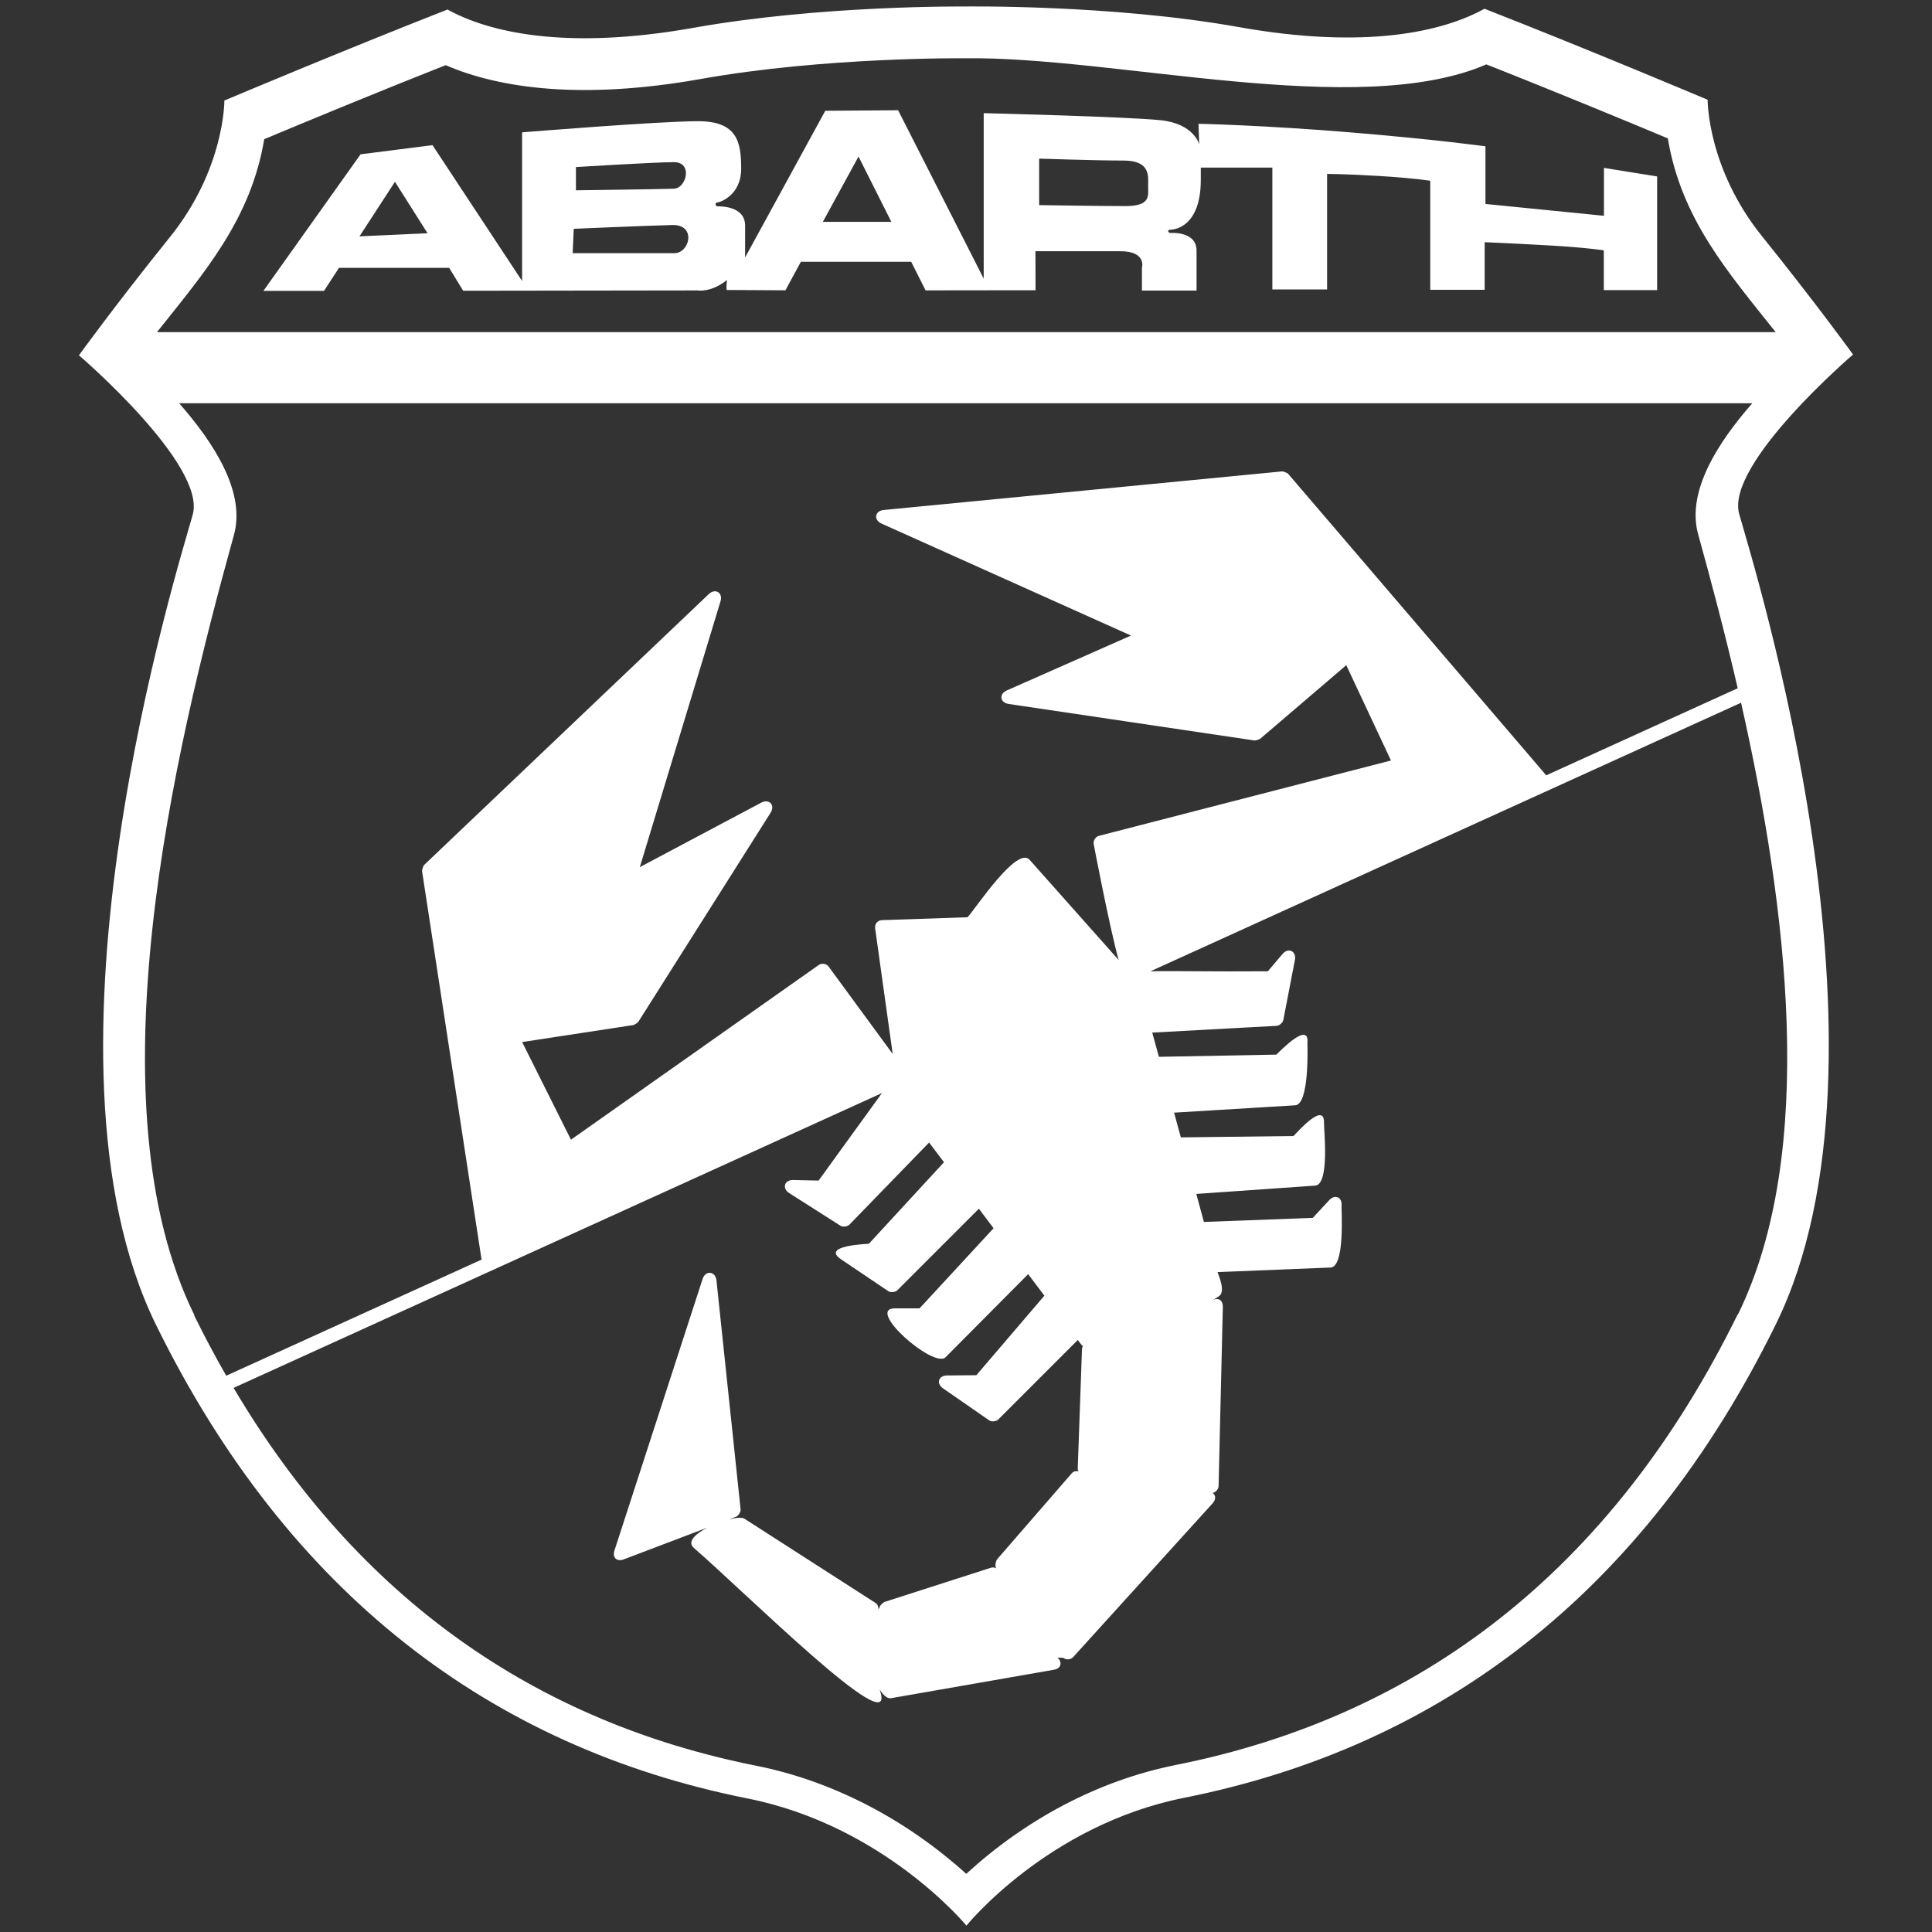
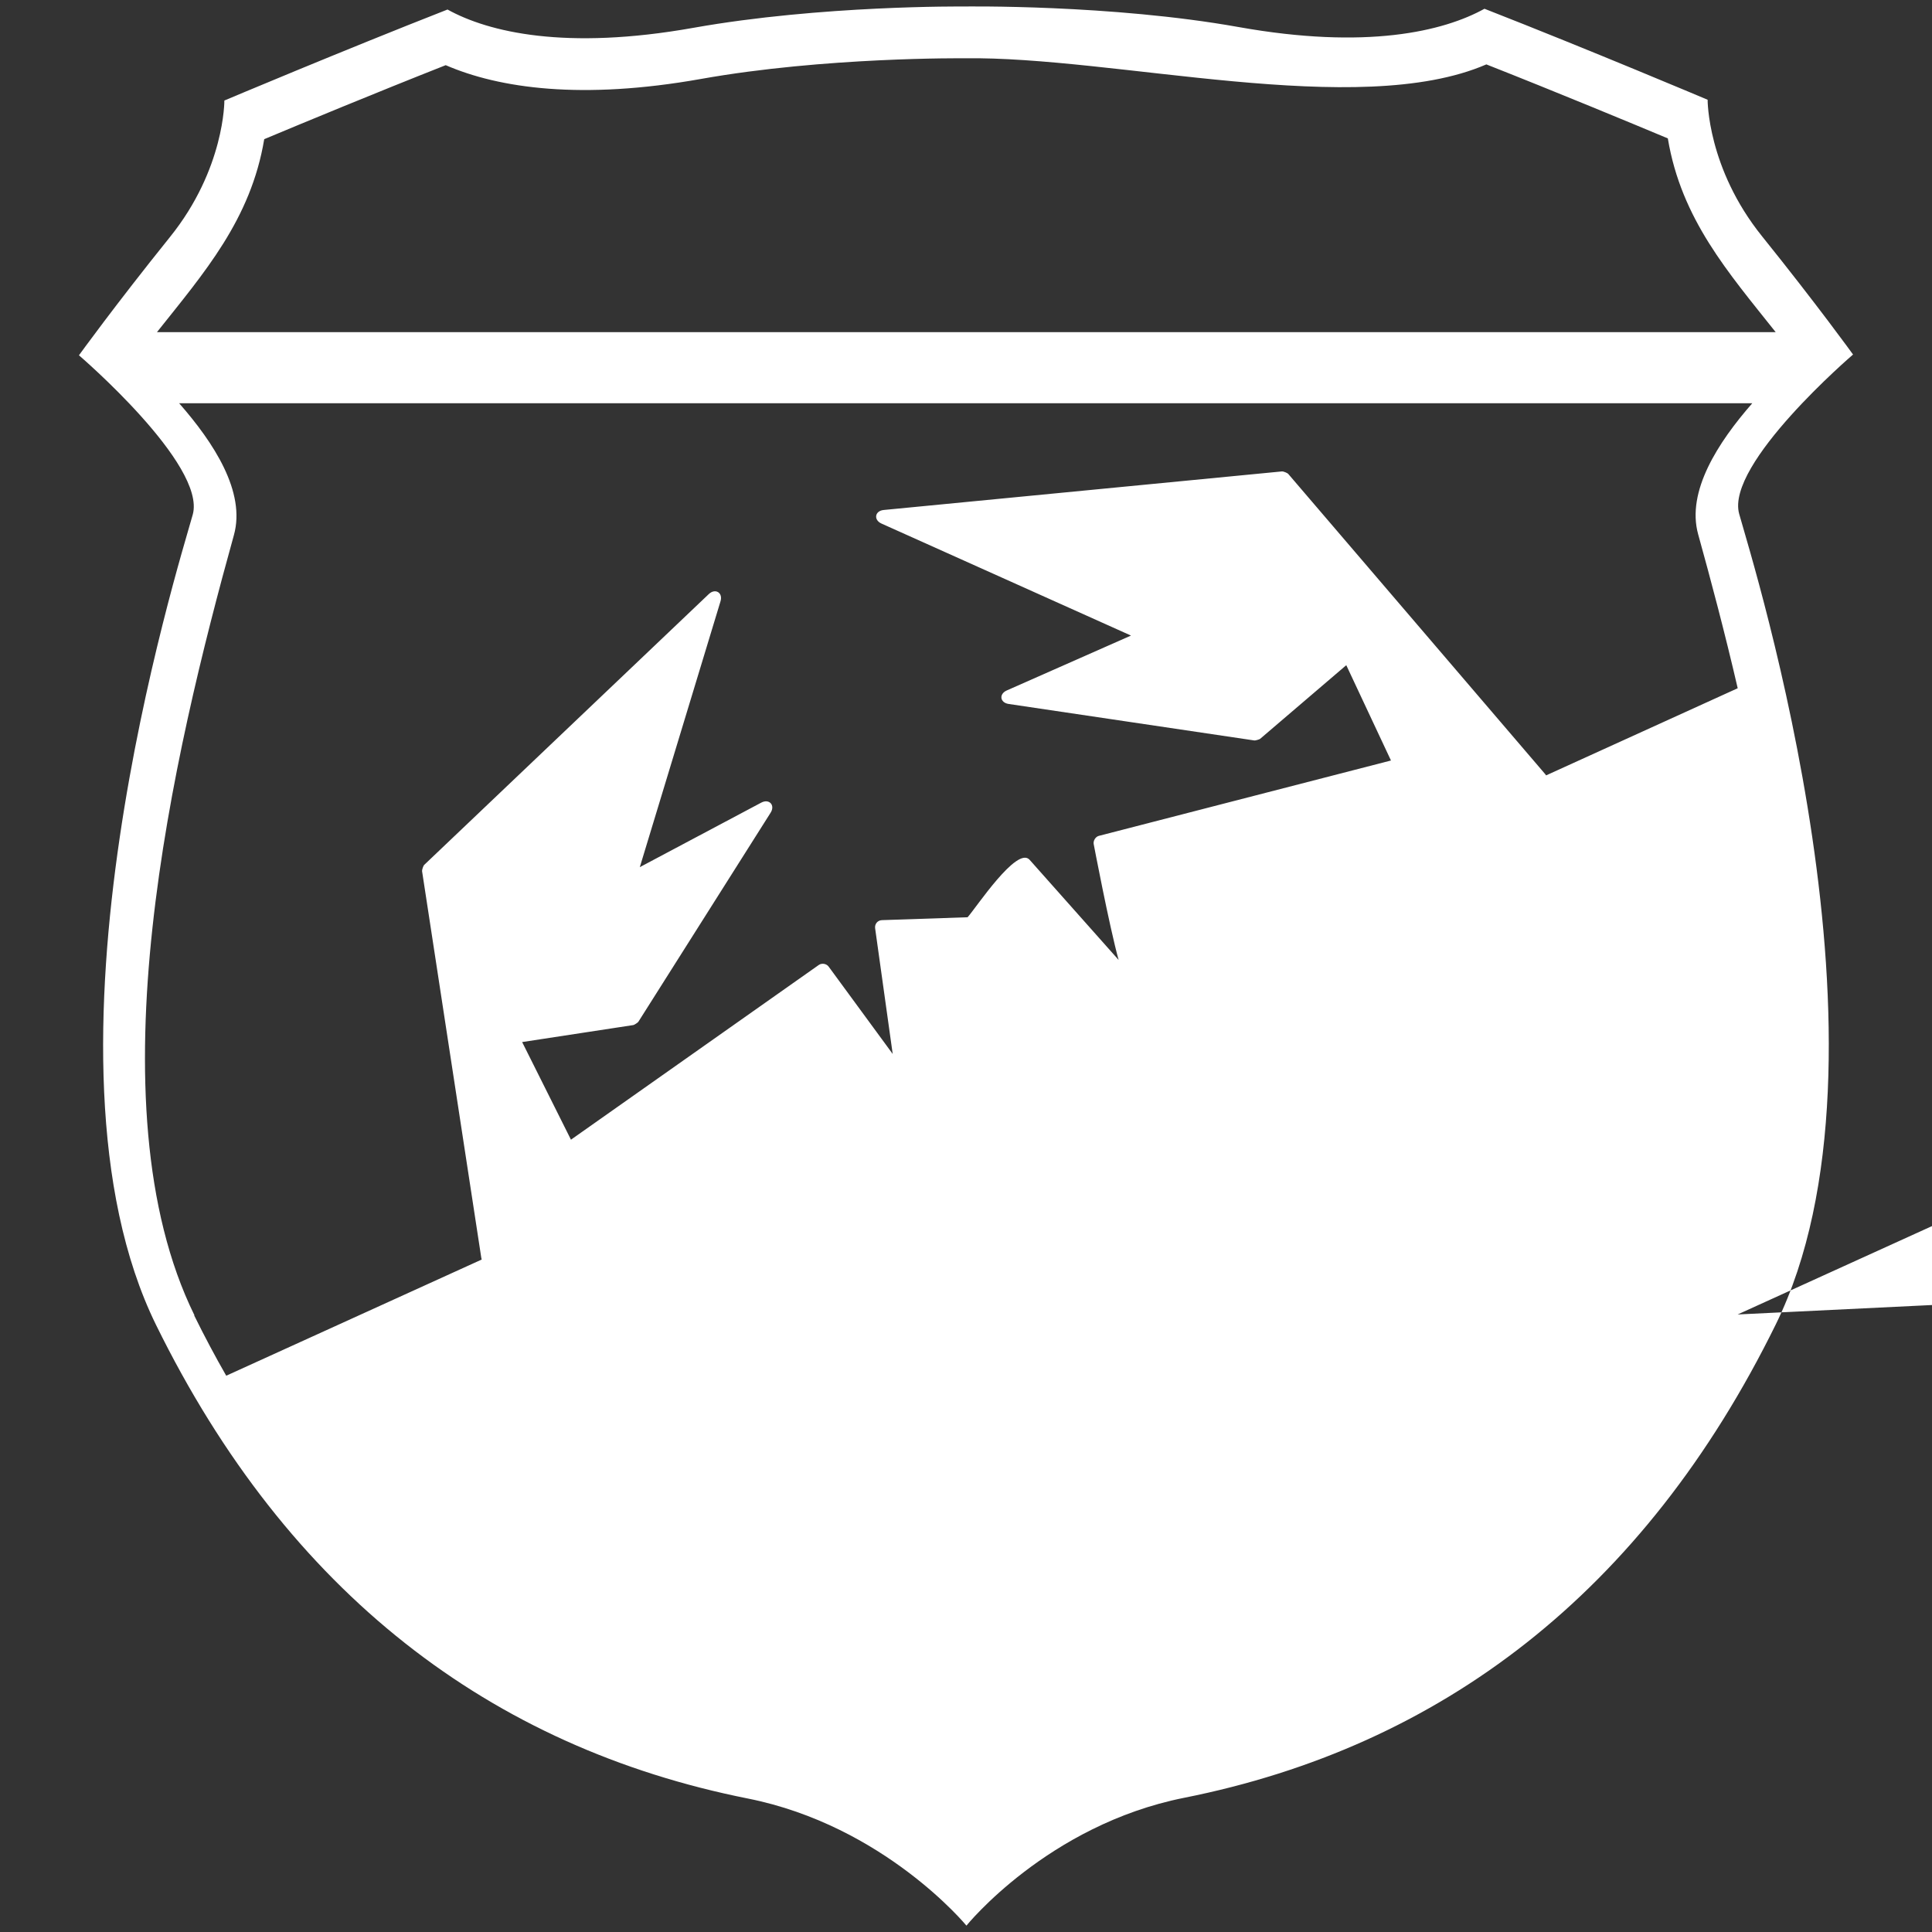
<svg xmlns="http://www.w3.org/2000/svg" id="Jeep" viewBox="0 0 300 300">
  <rect x="0" y="0" width="300" height="300" fill="#333333" stroke="none" />
  <defs>
    <style>
      .cls-1 {
        fill: #fff;
        fill-rule: evenodd;
      }
    </style>
  </defs>
-   <path class="cls-1" d="m287.74,55.05s-5.6-7.76-14.13-18.36c-8.53-10.6-8.45-21.2-8.45-21.2,0,0-18.36-7.76-34.65-14.13-6.38,3.53-18.36,6.38-38.18,2.84s-42.67-3.19-42.67-3.19c0,0-22.16-.22-41.99,3.31-19.82,3.53-31.8.69-38.18-2.84-16.29,6.38-34.65,14.13-34.65,14.13,0,0,.09,10.6-8.45,21.2-8.53,10.6-14.13,18.36-14.13,18.36,0,0,19.82,16.98,17.67,24.74-2.16,7.76-26.2,84.12-5.69,125.84,20.51,41.72,52.06,65.59,91.87,73.52,21.2,4.22,33.96,19.74,33.96,19.74,0,0,12.61-15.63,33.81-19.85,39.82-7.93,71.36-31.8,91.87-73.52s-3.53-118.08-5.69-125.84c-2.16-7.76,17.67-24.74,17.67-24.74ZM41.03,21.61c5.66-2.37,17.13-7.13,28.18-11.49,8.32,3.6,21.14,5.43,39.63,2.14,19.24-3.43,40.84-3.21,40.84-3.21,23.42-.36,61.15,9.59,81.12.95,11.05,4.36,22.52,9.12,28.18,11.49,2.09,12.54,9.38,20.81,16.75,30.09H24.37c7.34-9.24,14.58-17.49,16.66-29.97Zm-10.84,182.62c-16.14-32.83-3.27-87.32,6.13-121.14,1.87-6.71-3.15-14.37-8.5-20.47h244.27c-5.31,6.07-10.25,13.68-8.4,20.35,1.99,7.17,4.14,15.27,6.14,23.9l-29.75,13.53c-.04-.06-.08-.12-.13-.18l-39.92-46.64c-.12-.14-.76-.4-.95-.38l-61.85,5.99c-1.39.13-1.62,1.54-.35,2.11l38.74,17.39-19.28,8.52c-1.25.55-1.07,1.9.28,2.1l38.17,5.67c.14.02.77-.16.88-.25l13.38-11.44,6.94,14.8-45.35,11.7c-.52.13-.91.75-.81,1.28,0,0,2.4,12.66,3.87,17.99l-13.82-15.55c-1.95-2.2-8.3,7.43-9.63,8.92l-13.3.45c-.67.02-1.15.59-1.06,1.26l2.73,19.52-9.95-13.57c-.34-.46-1.06-.58-1.53-.25l-38.48,27.13-7.58-15.16,17.27-2.64c.14-.02.69-.38.77-.5l20.54-32.47c.75-1.18-.22-2.22-1.45-1.57l-18.86,10.02,12.53-41.28c.41-1.34-.81-2.08-1.82-1.12l-44.19,42.05c-.14.13-.36.78-.33.97l9.2,60.07c.01.08.03.16.06.24l-39.67,18.04c-1.72-3-3.38-6.12-4.97-9.35Zm239.63-.12c-19.66,39.98-49.55,62.44-87.22,69.95-12.19,2.43-23.46,8.57-32.56,16.91-9.15-8.26-20.45-14.36-32.63-16.79-33.97-6.77-61.62-25.7-81.14-58.67l100.68-45.78-9.84,13.59-3.93-.09c-1.38-.03-1.79,1.29-.62,2.04l7.94,5.06c.36.23,1.08.15,1.39-.16l12.38-12.76,2.31,3.06-11.66,12.66c-.37.04-7.48.28-4.33,2.41l7.34,4.95c.36.25,1.09.18,1.4-.13l12.67-12.67,2.28,3.03-11.49,12.44h-3.81c-4.7,0,6.03,9.43,7.85,7.59l12.82-12.9,2.52,3.34-10.56,12.35-4.55.04c-1.34.01-1.72,1.25-.62,2.01l7.16,4.96c.37.26,1.09.19,1.41-.13l12.35-12.35c.19.25.46.67.79.98-.09.13-.13.28-.14.44l-.66,18.55c0,.09.05.25.12.41-.43-.06-.79.02-1.03.3l-11.63,13.4c-.12.14-.28.81-.24.99l.09.39c-.24-.15-.51-.19-.83-.08l-16.49,5.3c-.13.04-.62.48-.67.61l-.25.57c-.02-.46-.15-.82-.46-1.02l-20.37-13.09c-.37-.24-1.29-.17-2.38.11l1.08-.41c.37-.14.75-.76.71-1.15l-3.75-35.56c-.15-1.43-1.7-1.6-2.15-.22l-13.69,42.18c-.36,1.09.37,1.78,1.44,1.37l12.98-4.93c-1.86.97-3.18,2.2-2.09,3.15,8.14,7.06,31.13,29.98,29,22.48l-.13-.45c.58.86,1.18,1.4,1.71,1.31l25.32-4.42c1.11-.19,1.38-1.12.57-1.89l.9.04c.42.35,1.15.3,1.52-.11l21.64-23.86c.58-.63.52-1.31.03-1.64.47-.09.91-.59.92-1.06l.66-27.83c.02-1-.65-1.47-1.46-1.09l.87-.58c1.09-.72-.13-3.36-.23-3.73l17.54-.71c2.29-.09,1.66-8.88,1.72-9.63.1-1.3-1.02-1.79-1.91-.84l-2.56,2.76-16.91.63-1.18-4.35,18.46-1.29c2.28-.16,1.34-8.78,1.37-9.66.14-3.55-4.13,1.36-4.74,1.96l-17.49.21-1.05-3.84,18.8-1.14c2.28-.14,1.9-9.6,1.9-9.62.36-3.61-4.25,1.23-4.83,1.75l-18.23.34-1.03-3.76,19.33-1.05c.4-.02.95-.5,1.02-.89l1.8-9.34c.27-1.37-1.02-1.99-1.93-.92l-2.27,2.68c-9.04.07-14.44-.08-18.23,0l91.71-41.7c7.14,31.64,11.92,69.76-.51,95.04Z" />
-   <path class="cls-1" d="m161.36,24.63v7.22s9.41.15,13.39.15,3.53-1.61,3.53-3.09.45-3.98-3.83-3.98-13.1-.3-13.1-.3Zm-22.95,9.82l-5.1-10.14-5.54,10.14h10.64Zm-68.63,7.14h-17.14l-2.33,3.58h-9.41l15.09-21.21,11.17-1.42,13.91,21.09v-23.08s21.27-1.73,27.32-1.73,6.7,3.17,6.7,7.36-3.34,5.26-3.72,5.26-.3.6.03.6,4.3-.11,4.3,2.99v4.95l12.45-22.78,11.31-.08,13.29,26.15v-25.7s22.31.55,27.5,1.1,5.96,3.75,5.96,3.75l-.11-3.2s10.16.22,23.52,1.33c13.36,1.1,21.04,2.17,21.04,2.17v8.95l18.4,1.84v-7.44l8.26,1.33v17.65s-8.28,0-8.28,0v-6.17s-2.66-.44-8.51-.77c-5.85-.33-9.99-.5-9.99-.5v7.39s-8.45,0-8.45,0v-16.93s-2.47-.41-7.9-.74c-5.43-.33-8.12-.32-8.12-.32v17.94s-8.5,0-8.5,0v-18.92h-11.11v1.89c0,7.37-4.14,7.75-4.72,7.75s-.3.5-.04.5,4.1-.25,4.1,2.74v6.21s-8.48,0-8.48,0v-3.54s.78-2.57-3.37-2.57h-13.17l.02,6.06-17.08.02-2.23-4.44h-17.13l-2.4,4.43-9.11-.05s-.12-.17.03-1.55c-2.49,2.01-4.57,1.62-4.57,1.62l-36.39.05-2.17-3.55Zm19.65-15.65s12.28-.76,15.23-.76,1.94,4.04,0,4.12c-1.94.08-15.23.25-15.23.25v-3.62Zm-.34,9.59s11.53-.5,15.31-.59c3.79-.08,2.69,4.37.34,4.37h-15.82l.17-3.79Zm-33.27,1.17l10.57-.48-5.06-7.99-5.51,8.47Z" />
-   <path class="cls-1" d="m169.09,209.5l10.38-.22,9.28-6.4-.66,27.83-13.47,1.1-6.18-3.75.66-18.55Zm-1.84,19.95l6.19,3.98,13.99-.74-21.64,23.86-8.54-7.07-1.62-6.62,11.63-13.4Zm-13.1,15.02l1.62,6.48,7.65,7.21-25.32,4.42-2.95-7.07,2.51-5.74,16.49-5.3Zm-18.8,5.34l-1.87,5.63,2.18,7.67-27.21-23.62,6.54-2.78,20.37,13.09Zm-25.22-50.91l3.75,35.56-17.45,6.63,13.69-42.18Zm72.37-21.2l18.79-.22,3.19-3.1-.35,8.6-19.81,1.39,1.77,6.49,18.24-.68,2.87-3.09-.66,8.61-18.92.76,1.05,3.85-9.95,6.58-9.79,1.41-1.46-1.94-13.25,13.25-7.16-4.96,5.05-.05,11.46-13.41-3.82-5.07-13.72,13.81-7.07-5.71h4.29l12.44-13.47-3.6-4.78-13.57,13.57-7.34-4.95,4.24-.43,12.57-13.64-3.64-4.83-13.28,13.69-7.94-5.06,4.51.11,11.42-15.77,36.19-16.63,22.1-.16,2.6-3.07-1.8,9.34-20.69,1.13,1.61,5.91,19.5-.36,3.3-2.96-.87,8.63-20.15,1.22,1.63,5.98Zm-54.7-26.98l11.41,15.56-63.35,28.87-9.2-60.07,44.19-42.05-13.3,43.82,21.2-11.26-20.54,32.47-18.77,2.87,8.83,17.67,39.53-27.87Zm31.26-16.5l14.6,16.43-33.58,15.31-3.08-22,13.77-.47,8.29-9.27Zm80.05-13.28l-64.42,29.29h-.09s-3.68-19.39-3.68-19.39l46.64-12.03-8.12-17.32-14.48,12.38-38.17-5.67,21.55-9.52-41-18.4,61.85-5.99,39.92,46.64Z" />
+   <path class="cls-1" d="m287.74,55.05s-5.6-7.76-14.13-18.36c-8.53-10.6-8.45-21.2-8.45-21.2,0,0-18.36-7.76-34.65-14.13-6.38,3.53-18.36,6.38-38.18,2.84s-42.67-3.19-42.67-3.19c0,0-22.16-.22-41.99,3.31-19.82,3.53-31.8.69-38.18-2.84-16.29,6.38-34.65,14.13-34.65,14.13,0,0,.09,10.6-8.45,21.2-8.53,10.6-14.13,18.36-14.13,18.36,0,0,19.82,16.98,17.67,24.74-2.16,7.76-26.2,84.12-5.69,125.84,20.51,41.72,52.06,65.59,91.87,73.52,21.2,4.22,33.96,19.74,33.96,19.74,0,0,12.61-15.63,33.81-19.85,39.82-7.93,71.36-31.8,91.87-73.52s-3.53-118.08-5.69-125.84c-2.16-7.76,17.67-24.74,17.67-24.74ZM41.03,21.61c5.66-2.37,17.13-7.13,28.18-11.49,8.32,3.6,21.14,5.43,39.63,2.14,19.24-3.43,40.84-3.21,40.84-3.21,23.42-.36,61.15,9.59,81.12.95,11.05,4.36,22.52,9.12,28.18,11.49,2.09,12.54,9.38,20.81,16.75,30.09H24.37c7.34-9.24,14.58-17.49,16.66-29.97Zm-10.84,182.62c-16.14-32.83-3.27-87.32,6.13-121.14,1.87-6.71-3.15-14.37-8.5-20.47h244.27c-5.31,6.07-10.25,13.68-8.4,20.35,1.99,7.17,4.14,15.27,6.14,23.9l-29.75,13.53c-.04-.06-.08-.12-.13-.18l-39.92-46.64c-.12-.14-.76-.4-.95-.38l-61.85,5.99c-1.39.13-1.62,1.54-.35,2.11l38.74,17.39-19.28,8.52c-1.25.55-1.07,1.9.28,2.1l38.17,5.67c.14.02.77-.16.88-.25l13.38-11.44,6.94,14.8-45.35,11.7c-.52.13-.91.75-.81,1.28,0,0,2.4,12.66,3.87,17.99l-13.82-15.55c-1.95-2.2-8.3,7.43-9.63,8.92l-13.3.45c-.67.02-1.15.59-1.06,1.26l2.73,19.52-9.95-13.57c-.34-.46-1.06-.58-1.53-.25l-38.48,27.13-7.58-15.16,17.27-2.64c.14-.02.69-.38.77-.5l20.54-32.47c.75-1.18-.22-2.22-1.45-1.57l-18.86,10.02,12.53-41.28c.41-1.34-.81-2.08-1.82-1.12l-44.19,42.05c-.14.13-.36.78-.33.97l9.2,60.07c.01.08.03.16.06.24l-39.67,18.04c-1.72-3-3.38-6.12-4.97-9.35Zm239.63-.12l100.68-45.78-9.84,13.59-3.93-.09c-1.38-.03-1.79,1.29-.62,2.04l7.94,5.06c.36.23,1.08.15,1.39-.16l12.38-12.76,2.31,3.06-11.66,12.66c-.37.04-7.48.28-4.33,2.41l7.34,4.95c.36.25,1.09.18,1.4-.13l12.67-12.67,2.28,3.03-11.49,12.44h-3.81c-4.7,0,6.03,9.43,7.85,7.59l12.82-12.9,2.52,3.34-10.56,12.35-4.55.04c-1.34.01-1.72,1.25-.62,2.01l7.16,4.96c.37.26,1.09.19,1.41-.13l12.35-12.35c.19.25.46.67.79.98-.09.13-.13.28-.14.44l-.66,18.55c0,.09.05.25.12.41-.43-.06-.79.02-1.03.3l-11.63,13.4c-.12.14-.28.81-.24.99l.09.39c-.24-.15-.51-.19-.83-.08l-16.49,5.3c-.13.04-.62.48-.67.61l-.25.57c-.02-.46-.15-.82-.46-1.02l-20.37-13.09c-.37-.24-1.29-.17-2.38.11l1.08-.41c.37-.14.75-.76.71-1.15l-3.75-35.56c-.15-1.43-1.7-1.6-2.15-.22l-13.69,42.18c-.36,1.09.37,1.78,1.44,1.37l12.98-4.93c-1.86.97-3.18,2.2-2.09,3.15,8.14,7.06,31.13,29.98,29,22.48l-.13-.45c.58.86,1.18,1.4,1.71,1.31l25.32-4.42c1.11-.19,1.38-1.12.57-1.89l.9.04c.42.35,1.15.3,1.52-.11l21.64-23.86c.58-.63.52-1.31.03-1.64.47-.09.91-.59.92-1.06l.66-27.83c.02-1-.65-1.47-1.46-1.09l.87-.58c1.09-.72-.13-3.36-.23-3.73l17.54-.71c2.29-.09,1.66-8.88,1.72-9.63.1-1.3-1.02-1.79-1.91-.84l-2.56,2.76-16.91.63-1.18-4.35,18.46-1.29c2.28-.16,1.34-8.78,1.37-9.66.14-3.55-4.13,1.36-4.74,1.96l-17.49.21-1.05-3.84,18.8-1.14c2.28-.14,1.9-9.6,1.9-9.62.36-3.61-4.25,1.23-4.83,1.75l-18.23.34-1.03-3.76,19.33-1.05c.4-.02.95-.5,1.02-.89l1.8-9.34c.27-1.37-1.02-1.99-1.93-.92l-2.27,2.68c-9.04.07-14.44-.08-18.23,0l91.71-41.7c7.14,31.64,11.92,69.76-.51,95.04Z" />
</svg>